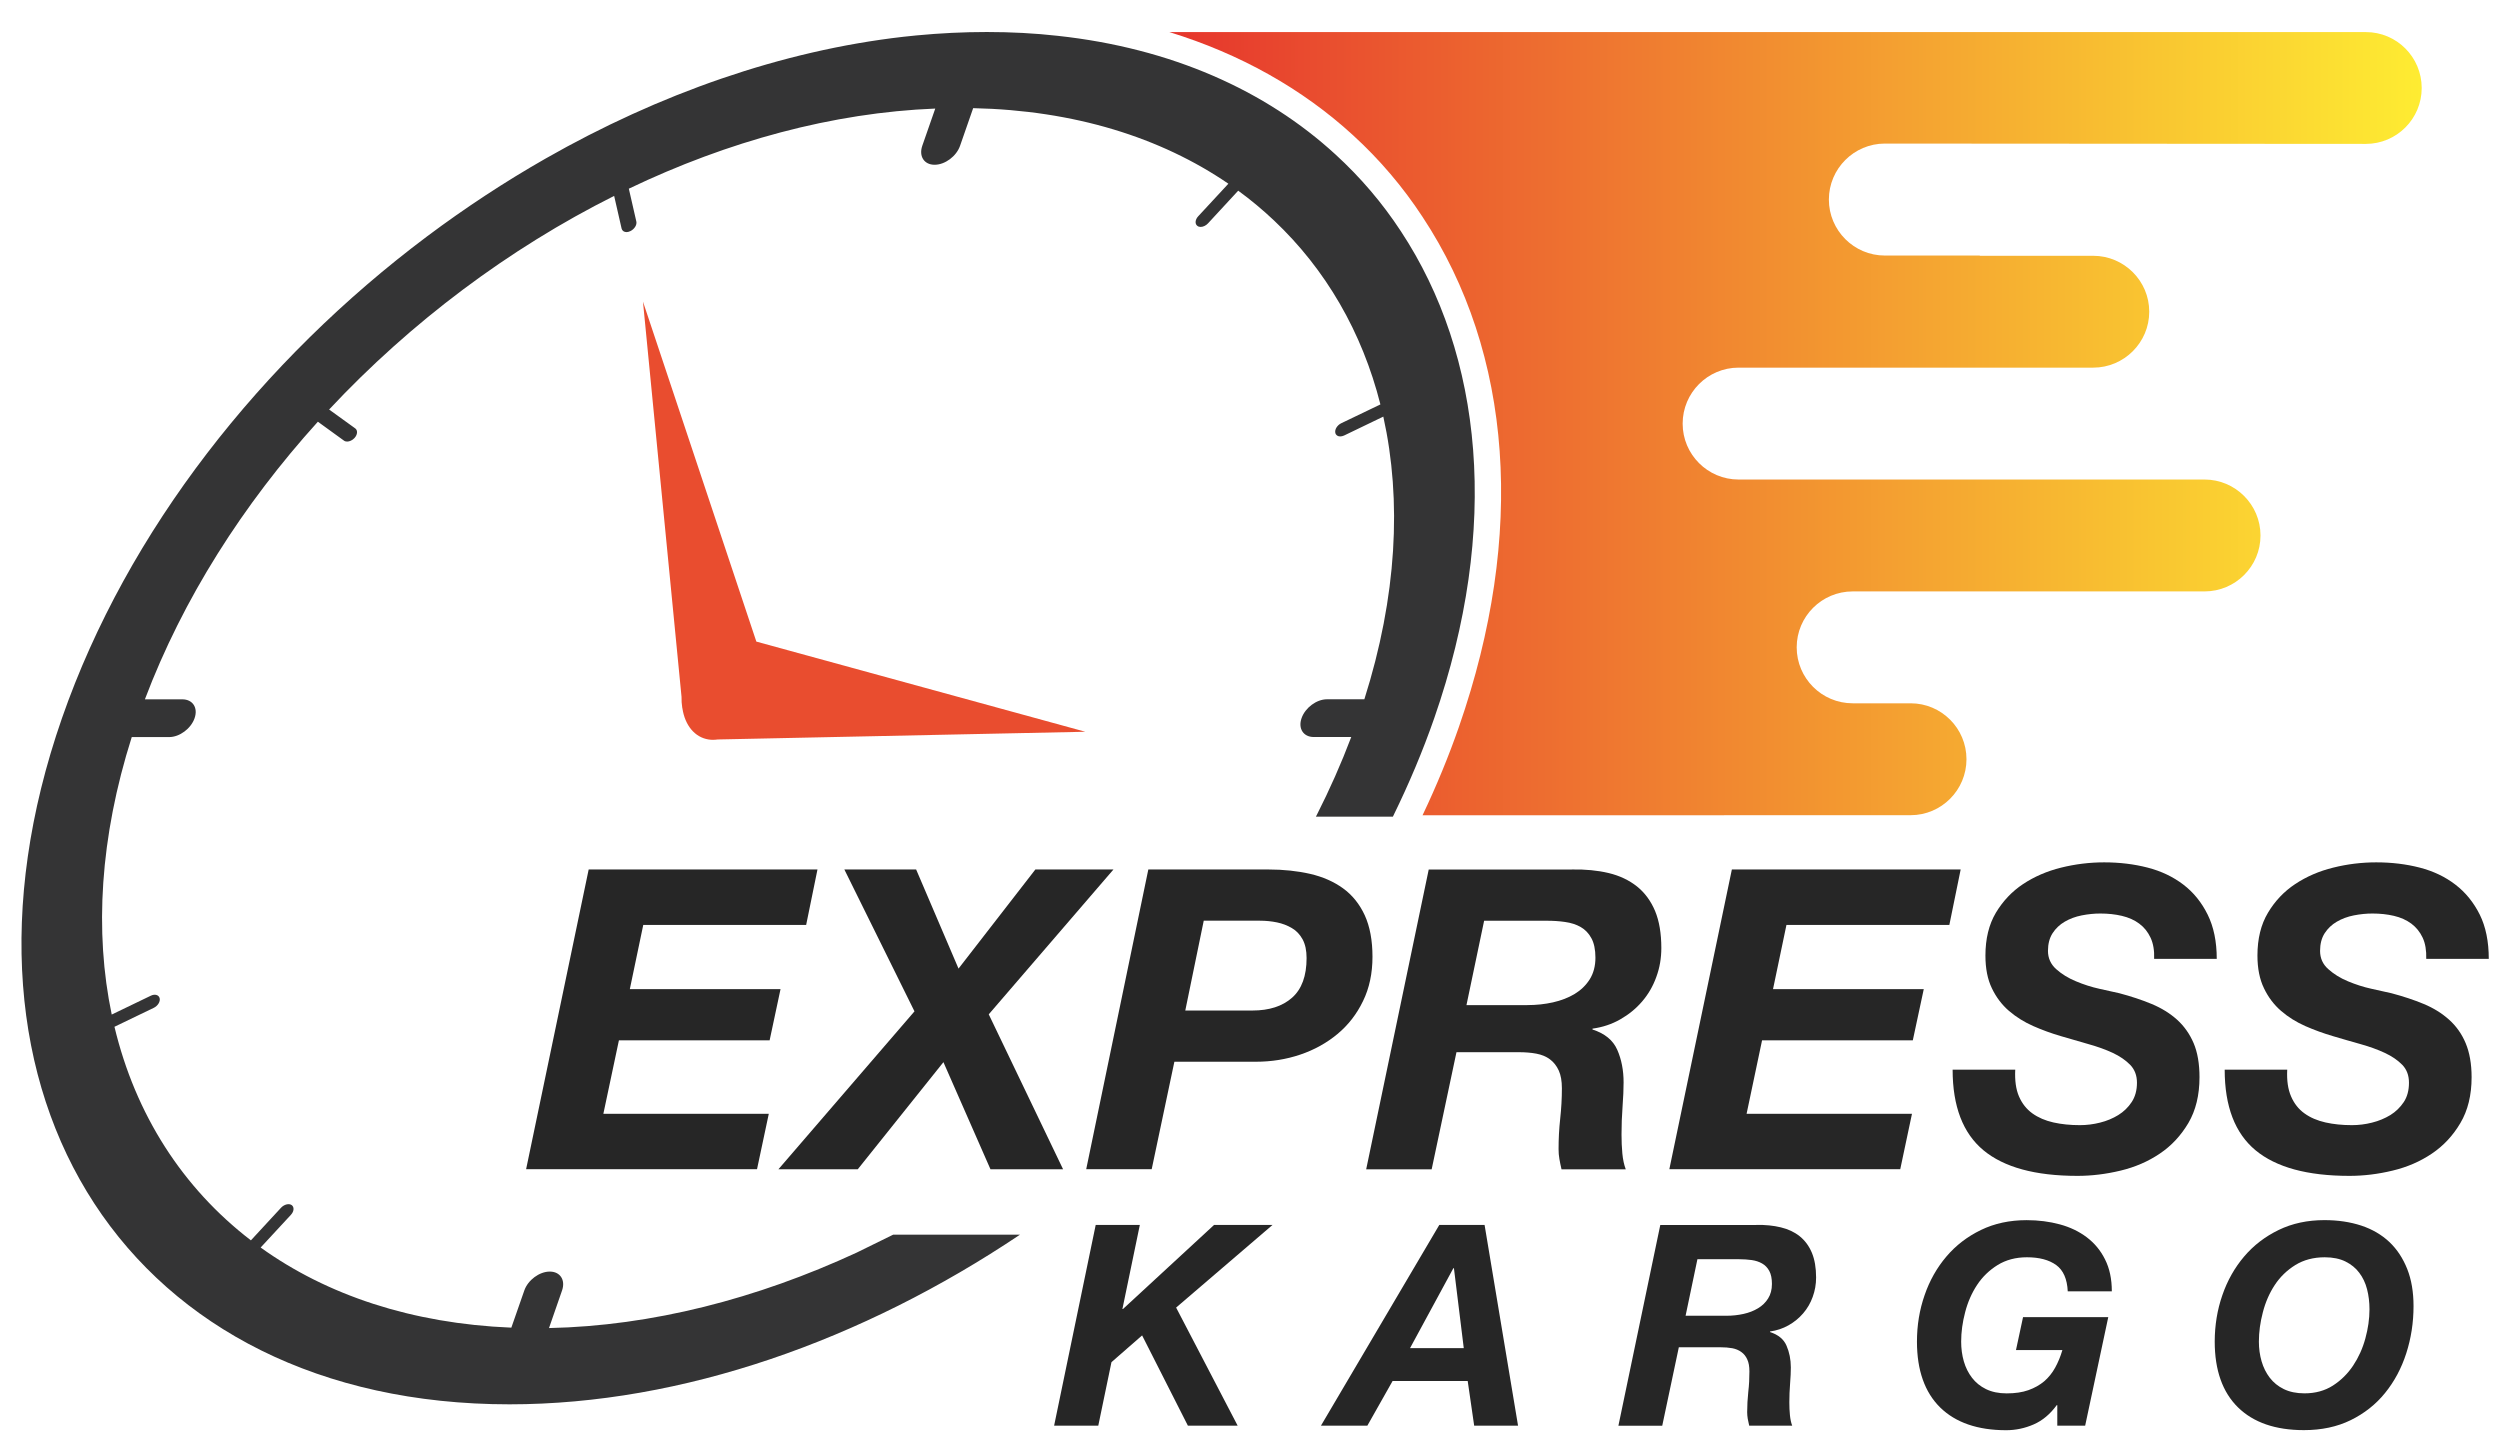
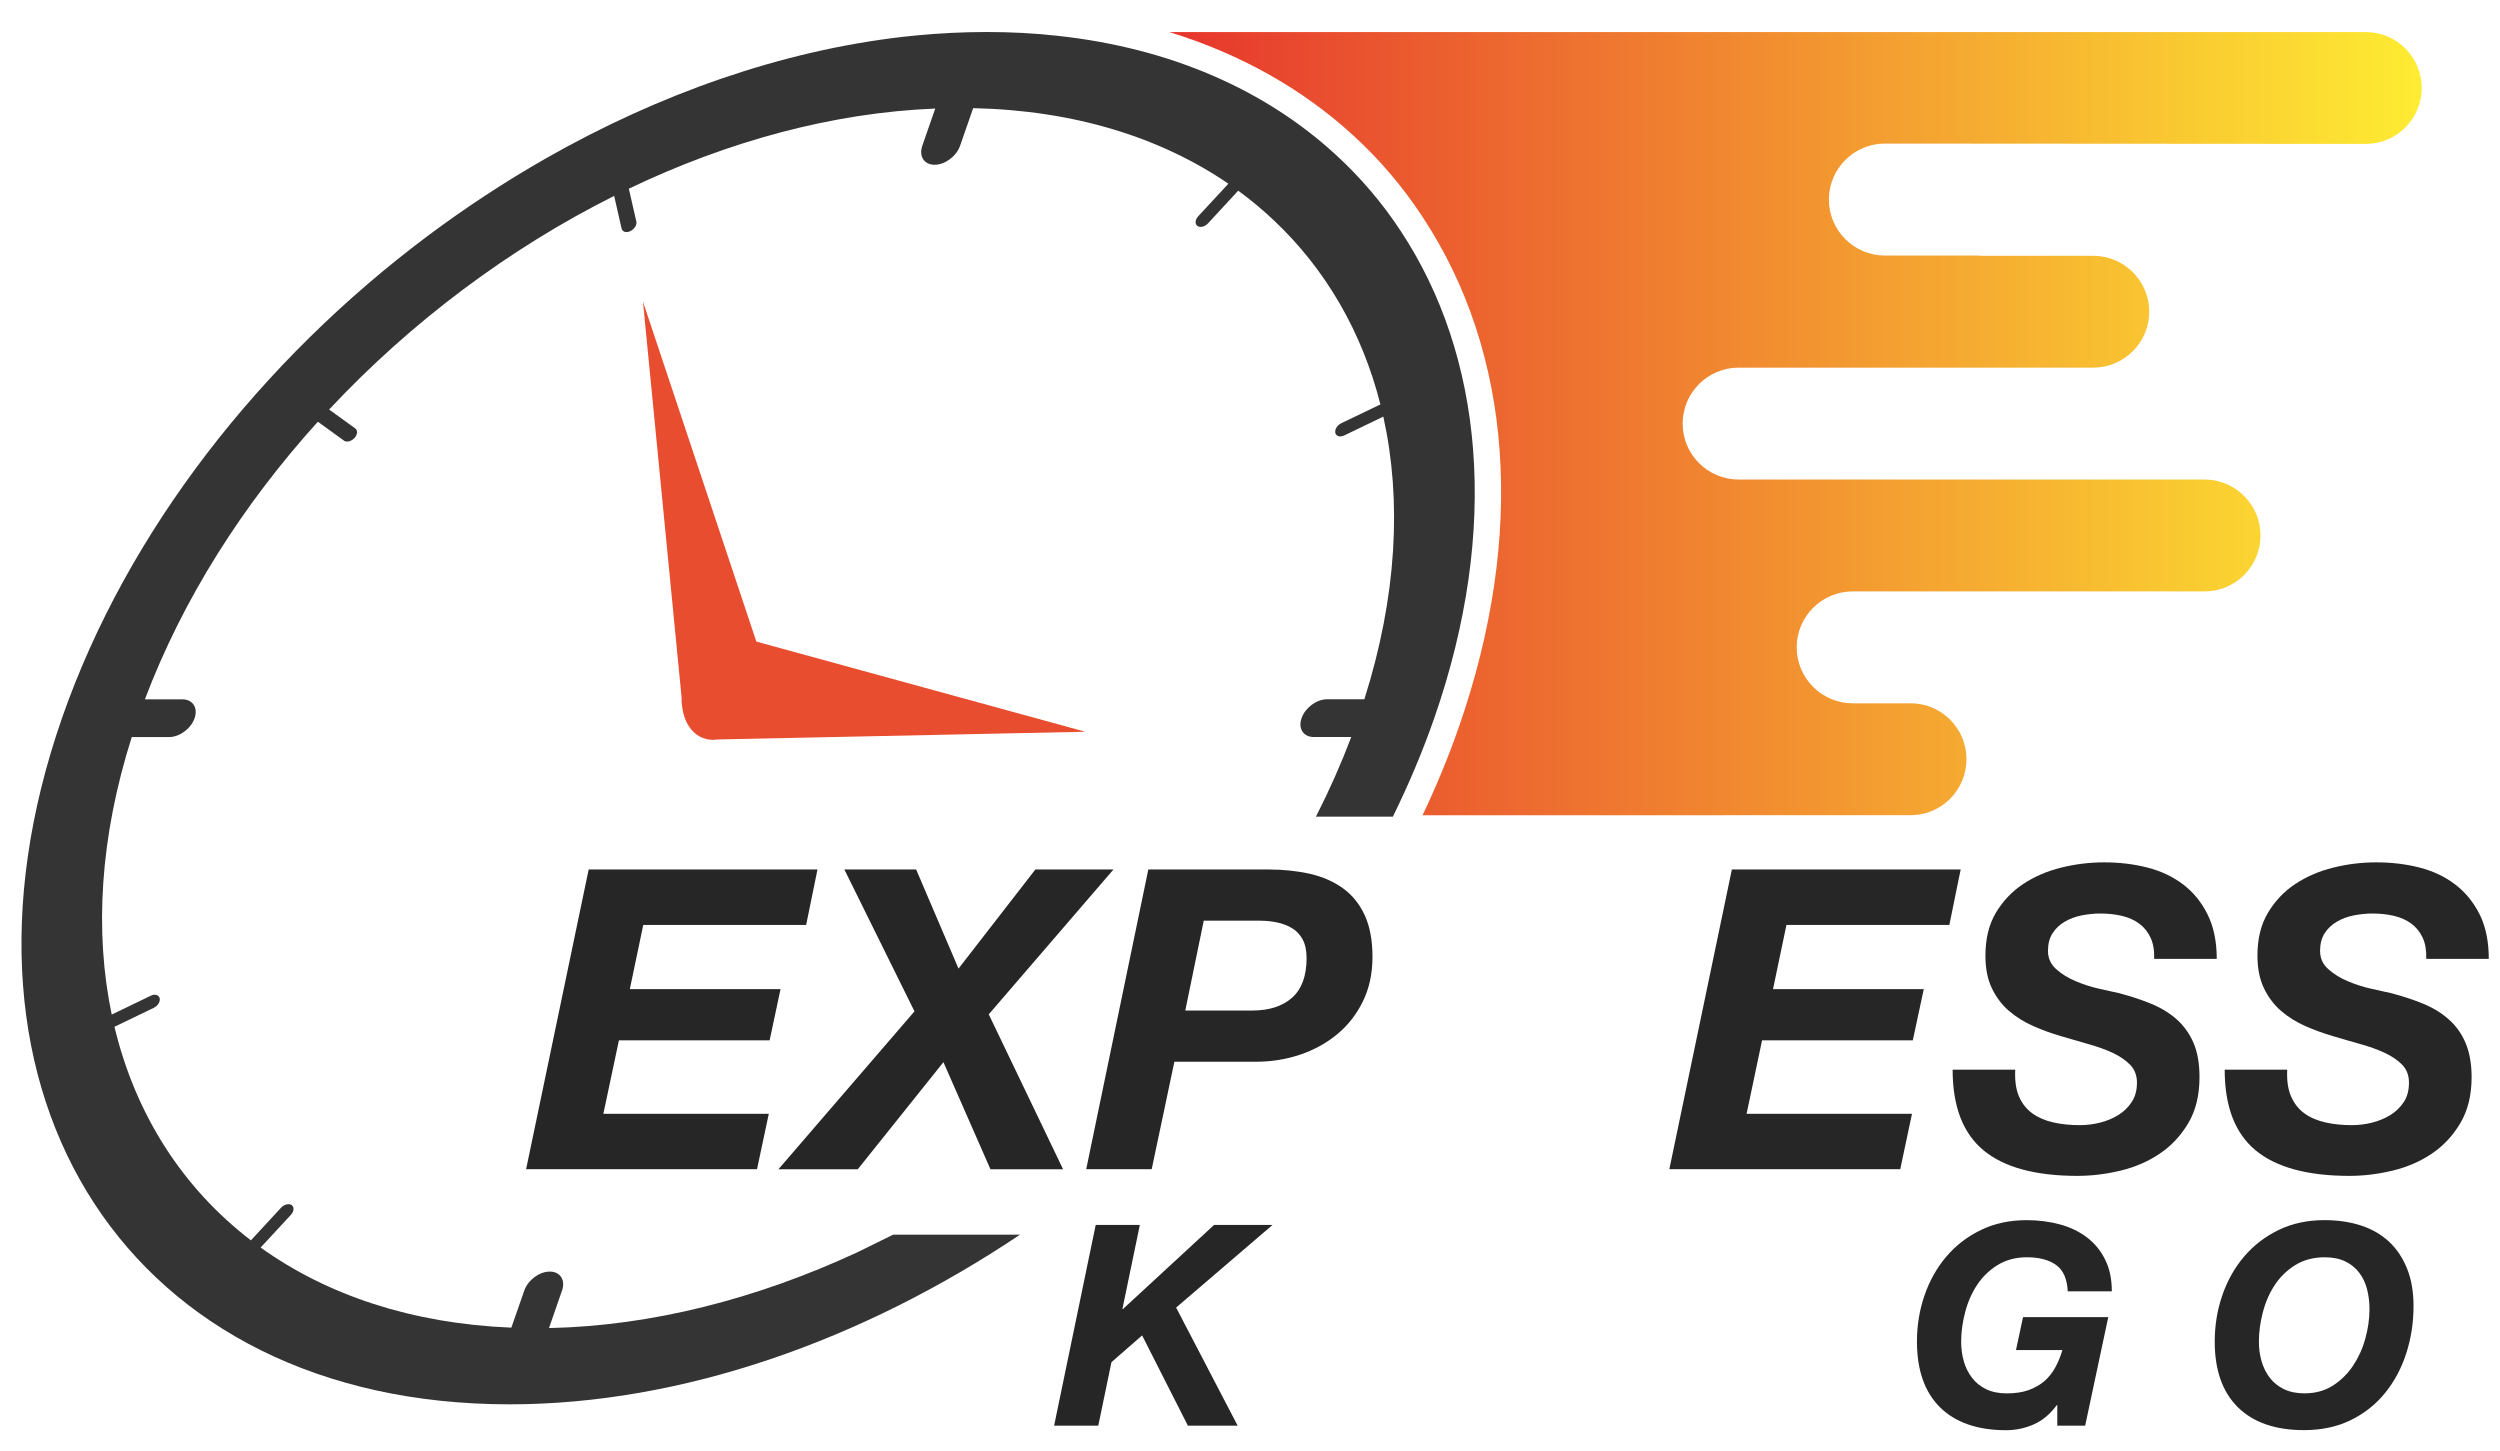
<svg xmlns="http://www.w3.org/2000/svg" version="1.1" id="Layer_1" x="0px" y="0px" width="60.283px" height="35px" viewBox="0 0 60.283 35" enable-background="new 0 0 60.283 35" xml:space="preserve">
  <g>
    <path fill="#E94D2F" d="M15.504,7.273l0.93,9.531c-0.002,0.087,0.003,0.174,0.017,0.259c0.001,0.008,0.003,0.015,0.005,0.023   c0.061,0.398,0.292,0.694,0.634,0.746c0.071,0.011,0.144,0.009,0.216-0.001l8.865-0.186l-7.933-2.174L15.504,7.273z" />
    <linearGradient id="SVGID_1_" gradientUnits="userSpaceOnUse" x1="28.199" y1="10.215" x2="58.395" y2="10.215">
      <stop offset="0" style="stop-color:#E6352C" />
      <stop offset="0.12" style="stop-color:#E94D2F" />
      <stop offset="1" style="stop-color:#FEEC32" />
    </linearGradient>
    <path fill="url(#SVGID_1_)" d="M58.395,2.122c0,0.744-0.604,1.348-1.348,1.348L45.45,3.462c-0.744,0-1.35,0.606-1.35,1.35   c0,0.743,0.605,1.35,1.35,1.35h2.291l-0.004,0.006h2.738c0.742,0,1.35,0.604,1.35,1.348c0,0.743-0.607,1.349-1.35,1.349h-8.553   c-0.744,0-1.348,0.606-1.348,1.35c0,0.743,0.604,1.348,1.348,1.348h11.236c0.744,0,1.35,0.606,1.35,1.35   c0,0.744-0.605,1.348-1.35,1.348h-8.484c-0.744,0-1.35,0.604-1.35,1.348c0,0.745,0.605,1.35,1.35,1.35h1.398   c0.742,0,1.346,0.604,1.346,1.348s-0.604,1.35-1.346,1.35h-4.498v0.002h-7.272c0.34-0.715,0.634-1.432,0.878-2.133   c1.611-4.633,1.299-9-0.878-12.296c-0.472-0.721-1.035-1.383-1.675-1.968c-1.226-1.124-2.729-1.965-4.429-2.488h28.848   C57.792,0.772,58.395,1.378,58.395,2.122z" />
    <g>
      <path fill="#343435" d="M34.584,17.318c-0.276,0.793-0.606,1.574-0.98,2.339c-0.006,0.013-0.011,0.023-0.017,0.036H31.73    c0.006-0.013,0.013-0.023,0.019-0.036c0.313-0.617,0.592-1.245,0.834-1.885H31.68c-0.251,0-0.384-0.204-0.295-0.455    c0.087-0.251,0.361-0.455,0.612-0.455h0.902c0.785-2.475,0.906-4.794,0.457-6.816l-0.946,0.456    c-0.033,0.014-0.064,0.022-0.093,0.022c-0.06,0-0.105-0.03-0.118-0.085c-0.02-0.082,0.046-0.187,0.144-0.234l0.943-0.453    c-0.441-1.746-1.319-3.258-2.564-4.434c-0.271-0.256-0.559-0.497-0.865-0.72l-0.729,0.789c-0.05,0.054-0.118,0.085-0.178,0.085    c-0.028,0-0.056-0.008-0.076-0.024c-0.066-0.047-0.057-0.151,0.018-0.232l0.728-0.786c-1.632-1.116-3.714-1.77-6.154-1.822    l-0.316,0.908c-0.088,0.252-0.361,0.457-0.614,0.457c-0.251,0-0.384-0.204-0.297-0.457l0.313-0.898    c-2.472,0.098-4.999,0.788-7.389,1.932l0.181,0.791c0.019,0.081-0.046,0.185-0.144,0.232c-0.033,0.016-0.064,0.024-0.093,0.024    c-0.058,0-0.105-0.032-0.118-0.085l-0.18-0.788c-2.533,1.268-4.899,3.041-6.873,5.151l0.63,0.455    c0.064,0.047,0.057,0.151-0.019,0.233c-0.05,0.054-0.118,0.085-0.177,0.085c-0.03,0-0.057-0.008-0.077-0.024l-0.628-0.455    C5.86,12.164,4.41,14.44,3.494,16.863h0.901c0.253,0,0.385,0.204,0.297,0.455c-0.087,0.251-0.361,0.455-0.612,0.455H3.177    c-0.769,2.423-0.9,4.699-0.483,6.691l0.944-0.455c0.098-0.047,0.193-0.019,0.212,0.063c0.019,0.08-0.046,0.185-0.144,0.231    L2.76,24.759c0.505,2.11,1.639,3.883,3.29,5.15l0.728-0.788c0.076-0.08,0.19-0.108,0.256-0.062    c0.065,0.048,0.057,0.152-0.019,0.234l-0.73,0.789c1.594,1.145,3.641,1.834,6.045,1.932l0.313-0.897    c0.088-0.251,0.363-0.455,0.614-0.455s0.383,0.204,0.296,0.455l-0.315,0.907c2.475-0.051,5.013-0.706,7.42-1.82l0.879-0.432h3.058    c-3.794,2.546-8.139,4.091-12.309,4.091c-9.138,0-13.969-7.407-10.792-16.545c1.576-4.529,4.821-8.633,8.808-11.621    c0.916-0.685,1.871-1.313,2.851-1.872c2.742-1.564,5.702-2.603,8.63-2.938c0.105-0.013,0.211-0.023,0.317-0.033    c0.567-0.054,1.132-0.082,1.694-0.082c0.589,0,1.159,0.03,1.711,0.092c2.735,0.297,5.011,1.313,6.699,2.862    c0.602,0.551,1.129,1.169,1.574,1.848C35.755,8.571,36.182,12.726,34.584,17.318z" />
    </g>
  </g>
  <g>
    <path fill="#262626" d="M19.712,20.966l-0.273,1.337h-3.928l-0.324,1.549h3.634l-0.263,1.234h-3.634l-0.375,1.771h3.989   l-0.284,1.337h-5.568l1.509-7.229H19.712z" />
    <path fill="#262626" d="M20.36,20.966h1.731l1.022,2.39l1.853-2.39h1.883l-3.007,3.493l1.792,3.735h-1.751l-1.134-2.582   l-2.065,2.582h-1.913l3.28-3.807L20.36,20.966z" />
    <path fill="#262626" d="M30.585,20.966c0.364,0,0.7,0.036,1.007,0.106c0.307,0.071,0.572,0.188,0.795,0.35s0.396,0.378,0.521,0.647   c0.124,0.271,0.187,0.604,0.187,1.003c0,0.397-0.075,0.754-0.228,1.067c-0.151,0.314-0.357,0.579-0.617,0.795   s-0.559,0.382-0.896,0.496c-0.337,0.114-0.694,0.172-1.072,0.172h-1.964l-0.547,2.592h-1.579l1.498-7.229H30.585z M30.2,24.367   c0.404,0,0.724-0.103,0.956-0.309c0.233-0.206,0.35-0.524,0.35-0.956c0-0.183-0.032-0.333-0.096-0.451   c-0.064-0.117-0.15-0.209-0.259-0.272c-0.108-0.064-0.228-0.11-0.359-0.137c-0.132-0.027-0.268-0.041-0.41-0.041h-1.356   l-0.445,2.166H30.2z" />
-     <path fill="#262626" d="M37.903,20.966c0.324-0.006,0.619,0.022,0.887,0.086c0.266,0.064,0.494,0.173,0.684,0.324   c0.189,0.152,0.334,0.35,0.436,0.593c0.1,0.242,0.15,0.54,0.15,0.891c0,0.243-0.039,0.476-0.121,0.698   c-0.08,0.223-0.195,0.42-0.344,0.593c-0.148,0.172-0.324,0.315-0.527,0.43c-0.201,0.115-0.424,0.189-0.668,0.223v0.021   c0.297,0.095,0.496,0.258,0.598,0.491c0.102,0.232,0.152,0.494,0.152,0.784c0,0.162-0.008,0.355-0.025,0.582   s-0.025,0.45-0.025,0.673c0,0.162,0.006,0.315,0.02,0.461s0.041,0.271,0.082,0.38h-1.549c-0.021-0.088-0.037-0.171-0.051-0.248   c-0.014-0.078-0.02-0.157-0.02-0.238c0-0.243,0.012-0.487,0.039-0.733s0.041-0.491,0.041-0.734c0-0.176-0.025-0.318-0.076-0.43   s-0.122-0.201-0.212-0.269s-0.201-0.113-0.329-0.137s-0.27-0.035-0.425-0.035H35.12l-0.598,2.824h-1.579l1.508-7.229H37.903z    M36.83,24.236c0.217,0,0.422-0.022,0.618-0.066c0.195-0.044,0.369-0.111,0.521-0.202c0.152-0.092,0.273-0.209,0.365-0.354   c0.09-0.145,0.137-0.318,0.137-0.521c0-0.195-0.033-0.353-0.098-0.471c-0.063-0.117-0.15-0.207-0.258-0.269   c-0.107-0.061-0.232-0.101-0.375-0.121c-0.141-0.021-0.29-0.03-0.445-0.03h-1.508l-0.426,2.035H36.83z" />
    <path fill="#262626" d="M47.278,20.966l-0.273,1.337h-3.928l-0.324,1.549h3.635l-0.264,1.234h-3.635l-0.373,1.771h3.988   l-0.283,1.337h-5.568l1.508-7.229H47.278z" />
    <path fill="#262626" d="M48.684,26.438c0.074,0.172,0.184,0.309,0.324,0.41c0.143,0.102,0.311,0.174,0.506,0.218   c0.197,0.044,0.408,0.065,0.639,0.065c0.162,0,0.324-0.02,0.486-0.061c0.162-0.04,0.309-0.102,0.439-0.182   c0.131-0.081,0.24-0.186,0.324-0.314c0.084-0.128,0.127-0.283,0.127-0.466c0-0.175-0.055-0.318-0.162-0.43   c-0.109-0.111-0.248-0.208-0.42-0.289c-0.172-0.08-0.369-0.151-0.588-0.212c-0.219-0.062-0.439-0.125-0.662-0.192   c-0.23-0.067-0.453-0.148-0.668-0.243c-0.217-0.095-0.41-0.216-0.584-0.364c-0.172-0.148-0.311-0.331-0.414-0.547   c-0.105-0.216-0.156-0.479-0.156-0.79c0-0.404,0.084-0.749,0.252-1.032c0.17-0.283,0.389-0.515,0.658-0.693   s0.576-0.311,0.916-0.395c0.342-0.085,0.688-0.127,1.037-0.127c0.371,0,0.721,0.042,1.049,0.127   c0.326,0.084,0.613,0.221,0.861,0.41c0.246,0.188,0.441,0.43,0.586,0.724c0.145,0.293,0.219,0.649,0.219,1.067h-1.51   c0.008-0.202-0.021-0.372-0.086-0.511s-0.154-0.251-0.273-0.339c-0.117-0.088-0.258-0.15-0.42-0.188s-0.334-0.056-0.516-0.056   c-0.148,0-0.299,0.015-0.451,0.045s-0.289,0.081-0.41,0.152c-0.121,0.07-0.219,0.164-0.293,0.278   c-0.074,0.115-0.111,0.257-0.111,0.425c0,0.176,0.066,0.322,0.197,0.44s0.291,0.217,0.477,0.294   c0.186,0.078,0.375,0.139,0.57,0.182c0.197,0.045,0.355,0.08,0.477,0.106c0.283,0.075,0.543,0.161,0.779,0.259   s0.441,0.225,0.613,0.379c0.172,0.156,0.305,0.345,0.4,0.567c0.094,0.223,0.141,0.496,0.141,0.82c0,0.432-0.09,0.8-0.268,1.104   c-0.18,0.303-0.408,0.55-0.689,0.738c-0.279,0.189-0.596,0.326-0.945,0.41c-0.352,0.085-0.699,0.127-1.043,0.127   c-1.014,0-1.768-0.206-2.264-0.617c-0.496-0.412-0.744-1.06-0.744-1.944h1.51C48.581,26.052,48.61,26.266,48.684,26.438z" />
    <path fill="#262626" d="M55.245,26.438c0.074,0.172,0.182,0.309,0.324,0.41c0.141,0.102,0.311,0.174,0.506,0.218   s0.408,0.065,0.639,0.065c0.16,0,0.322-0.02,0.484-0.061c0.162-0.04,0.309-0.102,0.441-0.182c0.131-0.081,0.238-0.186,0.324-0.314   c0.084-0.128,0.125-0.283,0.125-0.466c0-0.175-0.053-0.318-0.16-0.43c-0.109-0.111-0.248-0.208-0.422-0.289   c-0.172-0.08-0.367-0.151-0.586-0.212c-0.219-0.062-0.441-0.125-0.664-0.192c-0.229-0.067-0.451-0.148-0.668-0.243   c-0.215-0.095-0.41-0.216-0.582-0.364s-0.311-0.331-0.414-0.547c-0.105-0.216-0.158-0.479-0.158-0.79   c0-0.404,0.084-0.749,0.254-1.032c0.168-0.283,0.389-0.515,0.658-0.693s0.574-0.311,0.916-0.395   c0.34-0.085,0.686-0.127,1.037-0.127c0.371,0,0.721,0.042,1.049,0.127c0.326,0.084,0.613,0.221,0.859,0.41   c0.246,0.188,0.441,0.43,0.588,0.724c0.145,0.293,0.217,0.649,0.217,1.067h-1.508c0.006-0.202-0.021-0.372-0.086-0.511   s-0.156-0.251-0.273-0.339c-0.119-0.088-0.258-0.15-0.42-0.188s-0.334-0.056-0.516-0.056c-0.148,0-0.299,0.015-0.451,0.045   s-0.289,0.081-0.41,0.152c-0.121,0.07-0.219,0.164-0.293,0.278c-0.074,0.115-0.111,0.257-0.111,0.425   c0,0.176,0.064,0.322,0.197,0.44c0.131,0.118,0.289,0.217,0.475,0.294c0.186,0.078,0.377,0.139,0.572,0.182   c0.195,0.045,0.355,0.08,0.477,0.106c0.283,0.075,0.543,0.161,0.779,0.259s0.439,0.225,0.611,0.379   c0.174,0.156,0.307,0.345,0.4,0.567s0.143,0.496,0.143,0.82c0,0.432-0.09,0.8-0.27,1.104c-0.178,0.303-0.408,0.55-0.688,0.738   c-0.279,0.189-0.596,0.326-0.947,0.41c-0.35,0.085-0.697,0.127-1.043,0.127c-1.012,0-1.766-0.206-2.262-0.617   c-0.496-0.412-0.744-1.06-0.744-1.944h1.508C55.139,26.052,55.17,26.266,55.245,26.438z" />
  </g>
  <g>
    <path fill="#262626" d="M27.485,29.537l-0.42,2.027h0.014l2.196-2.027h1.41L28.36,31.53l1.484,2.848h-1.2l-1.104-2.177   l-0.739,0.645l-0.318,1.532h-1.065l1.003-4.841H27.485z" />
-     <path fill="#262626" d="M35.798,29.537l0.807,4.841h-1.058L35.391,33.3H33.58l-0.609,1.078h-1.119l2.854-4.841H35.798z    M35.296,32.507l-0.237-1.926h-0.014l-1.044,1.926H35.296z" />
-     <path fill="#262626" d="M42.348,29.537c0.217-0.005,0.414,0.015,0.592,0.058c0.18,0.043,0.332,0.115,0.459,0.217   c0.125,0.102,0.223,0.233,0.291,0.396s0.102,0.361,0.102,0.597c0,0.163-0.027,0.318-0.082,0.468   c-0.053,0.149-0.131,0.281-0.23,0.396s-0.217,0.212-0.352,0.288c-0.137,0.077-0.285,0.127-0.447,0.149v0.014   c0.197,0.063,0.332,0.173,0.398,0.329c0.068,0.155,0.104,0.331,0.104,0.525c0,0.108-0.006,0.238-0.018,0.39   s-0.018,0.302-0.018,0.451c0,0.108,0.004,0.211,0.014,0.308c0.01,0.098,0.027,0.183,0.055,0.255h-1.037   c-0.014-0.059-0.025-0.114-0.035-0.166c-0.008-0.052-0.014-0.105-0.014-0.16c0-0.162,0.01-0.326,0.027-0.491   c0.02-0.165,0.027-0.328,0.027-0.491c0-0.117-0.016-0.214-0.051-0.288c-0.033-0.075-0.08-0.135-0.143-0.18   c-0.061-0.045-0.135-0.076-0.219-0.092c-0.088-0.016-0.182-0.023-0.285-0.023h-1.004l-0.4,1.892h-1.057l1.01-4.841H42.348z    M41.629,31.727c0.145,0,0.281-0.015,0.412-0.044s0.248-0.074,0.35-0.136c0.102-0.061,0.184-0.14,0.244-0.237   c0.061-0.097,0.092-0.213,0.092-0.349c0-0.131-0.021-0.236-0.064-0.315s-0.102-0.14-0.174-0.18   c-0.072-0.041-0.154-0.068-0.25-0.082c-0.096-0.013-0.195-0.02-0.299-0.02h-1.01l-0.285,1.362H41.629z" />
    <path fill="#262626" d="M49.594,33.883c-0.158,0.217-0.344,0.372-0.555,0.464c-0.213,0.093-0.434,0.14-0.664,0.14   c-0.688,0-1.219-0.184-1.592-0.549c-0.371-0.366-0.559-0.896-0.559-1.587c0-0.394,0.061-0.767,0.184-1.119   c0.121-0.353,0.297-0.663,0.525-0.932s0.506-0.482,0.834-0.641s0.695-0.237,1.102-0.237c0.285,0,0.551,0.034,0.801,0.102   c0.248,0.067,0.465,0.172,0.65,0.312c0.186,0.141,0.332,0.317,0.439,0.532c0.109,0.215,0.164,0.472,0.164,0.77H49.86   c-0.014-0.298-0.107-0.509-0.279-0.634c-0.172-0.124-0.406-0.187-0.705-0.187c-0.27,0-0.506,0.063-0.707,0.187   c-0.201,0.125-0.367,0.285-0.496,0.481s-0.225,0.416-0.287,0.657c-0.064,0.242-0.096,0.479-0.096,0.709   c0,0.167,0.021,0.325,0.064,0.475s0.109,0.281,0.197,0.396s0.201,0.207,0.338,0.274c0.139,0.068,0.305,0.103,0.498,0.103   c0.205,0,0.379-0.026,0.525-0.078c0.148-0.053,0.273-0.123,0.381-0.214c0.105-0.091,0.193-0.2,0.264-0.329s0.129-0.27,0.174-0.424   h-1.119l0.17-0.793h2.055l-0.557,2.617h-0.672v-0.495H49.594z" />
    <path fill="#262626" d="M53.588,31.231c0.121-0.353,0.297-0.663,0.525-0.932s0.506-0.482,0.834-0.641s0.695-0.237,1.102-0.237   c0.326,0,0.621,0.044,0.889,0.132c0.266,0.088,0.492,0.221,0.678,0.396c0.186,0.177,0.328,0.394,0.43,0.651   c0.102,0.257,0.152,0.556,0.152,0.895c0,0.397-0.059,0.777-0.176,1.14c-0.117,0.361-0.287,0.68-0.512,0.956   c-0.223,0.275-0.5,0.493-0.826,0.653c-0.328,0.161-0.705,0.241-1.129,0.241c-0.688,0-1.217-0.184-1.59-0.549   c-0.373-0.366-0.561-0.896-0.561-1.587C53.405,31.957,53.465,31.584,53.588,31.231z M54.534,32.825   c0.043,0.149,0.109,0.281,0.197,0.396s0.201,0.207,0.338,0.274c0.139,0.068,0.305,0.103,0.5,0.103c0.262,0,0.49-0.063,0.684-0.187   c0.195-0.125,0.357-0.285,0.488-0.481c0.131-0.197,0.23-0.415,0.295-0.654c0.066-0.24,0.1-0.475,0.1-0.705   c0-0.172-0.02-0.334-0.059-0.485s-0.102-0.283-0.188-0.396c-0.084-0.113-0.195-0.203-0.332-0.271   c-0.135-0.067-0.303-0.102-0.5-0.102c-0.271,0-0.508,0.063-0.709,0.187c-0.201,0.125-0.367,0.285-0.496,0.481   s-0.225,0.416-0.287,0.657c-0.064,0.242-0.096,0.479-0.096,0.709C54.469,32.518,54.491,32.676,54.534,32.825z" />
  </g>
</svg>